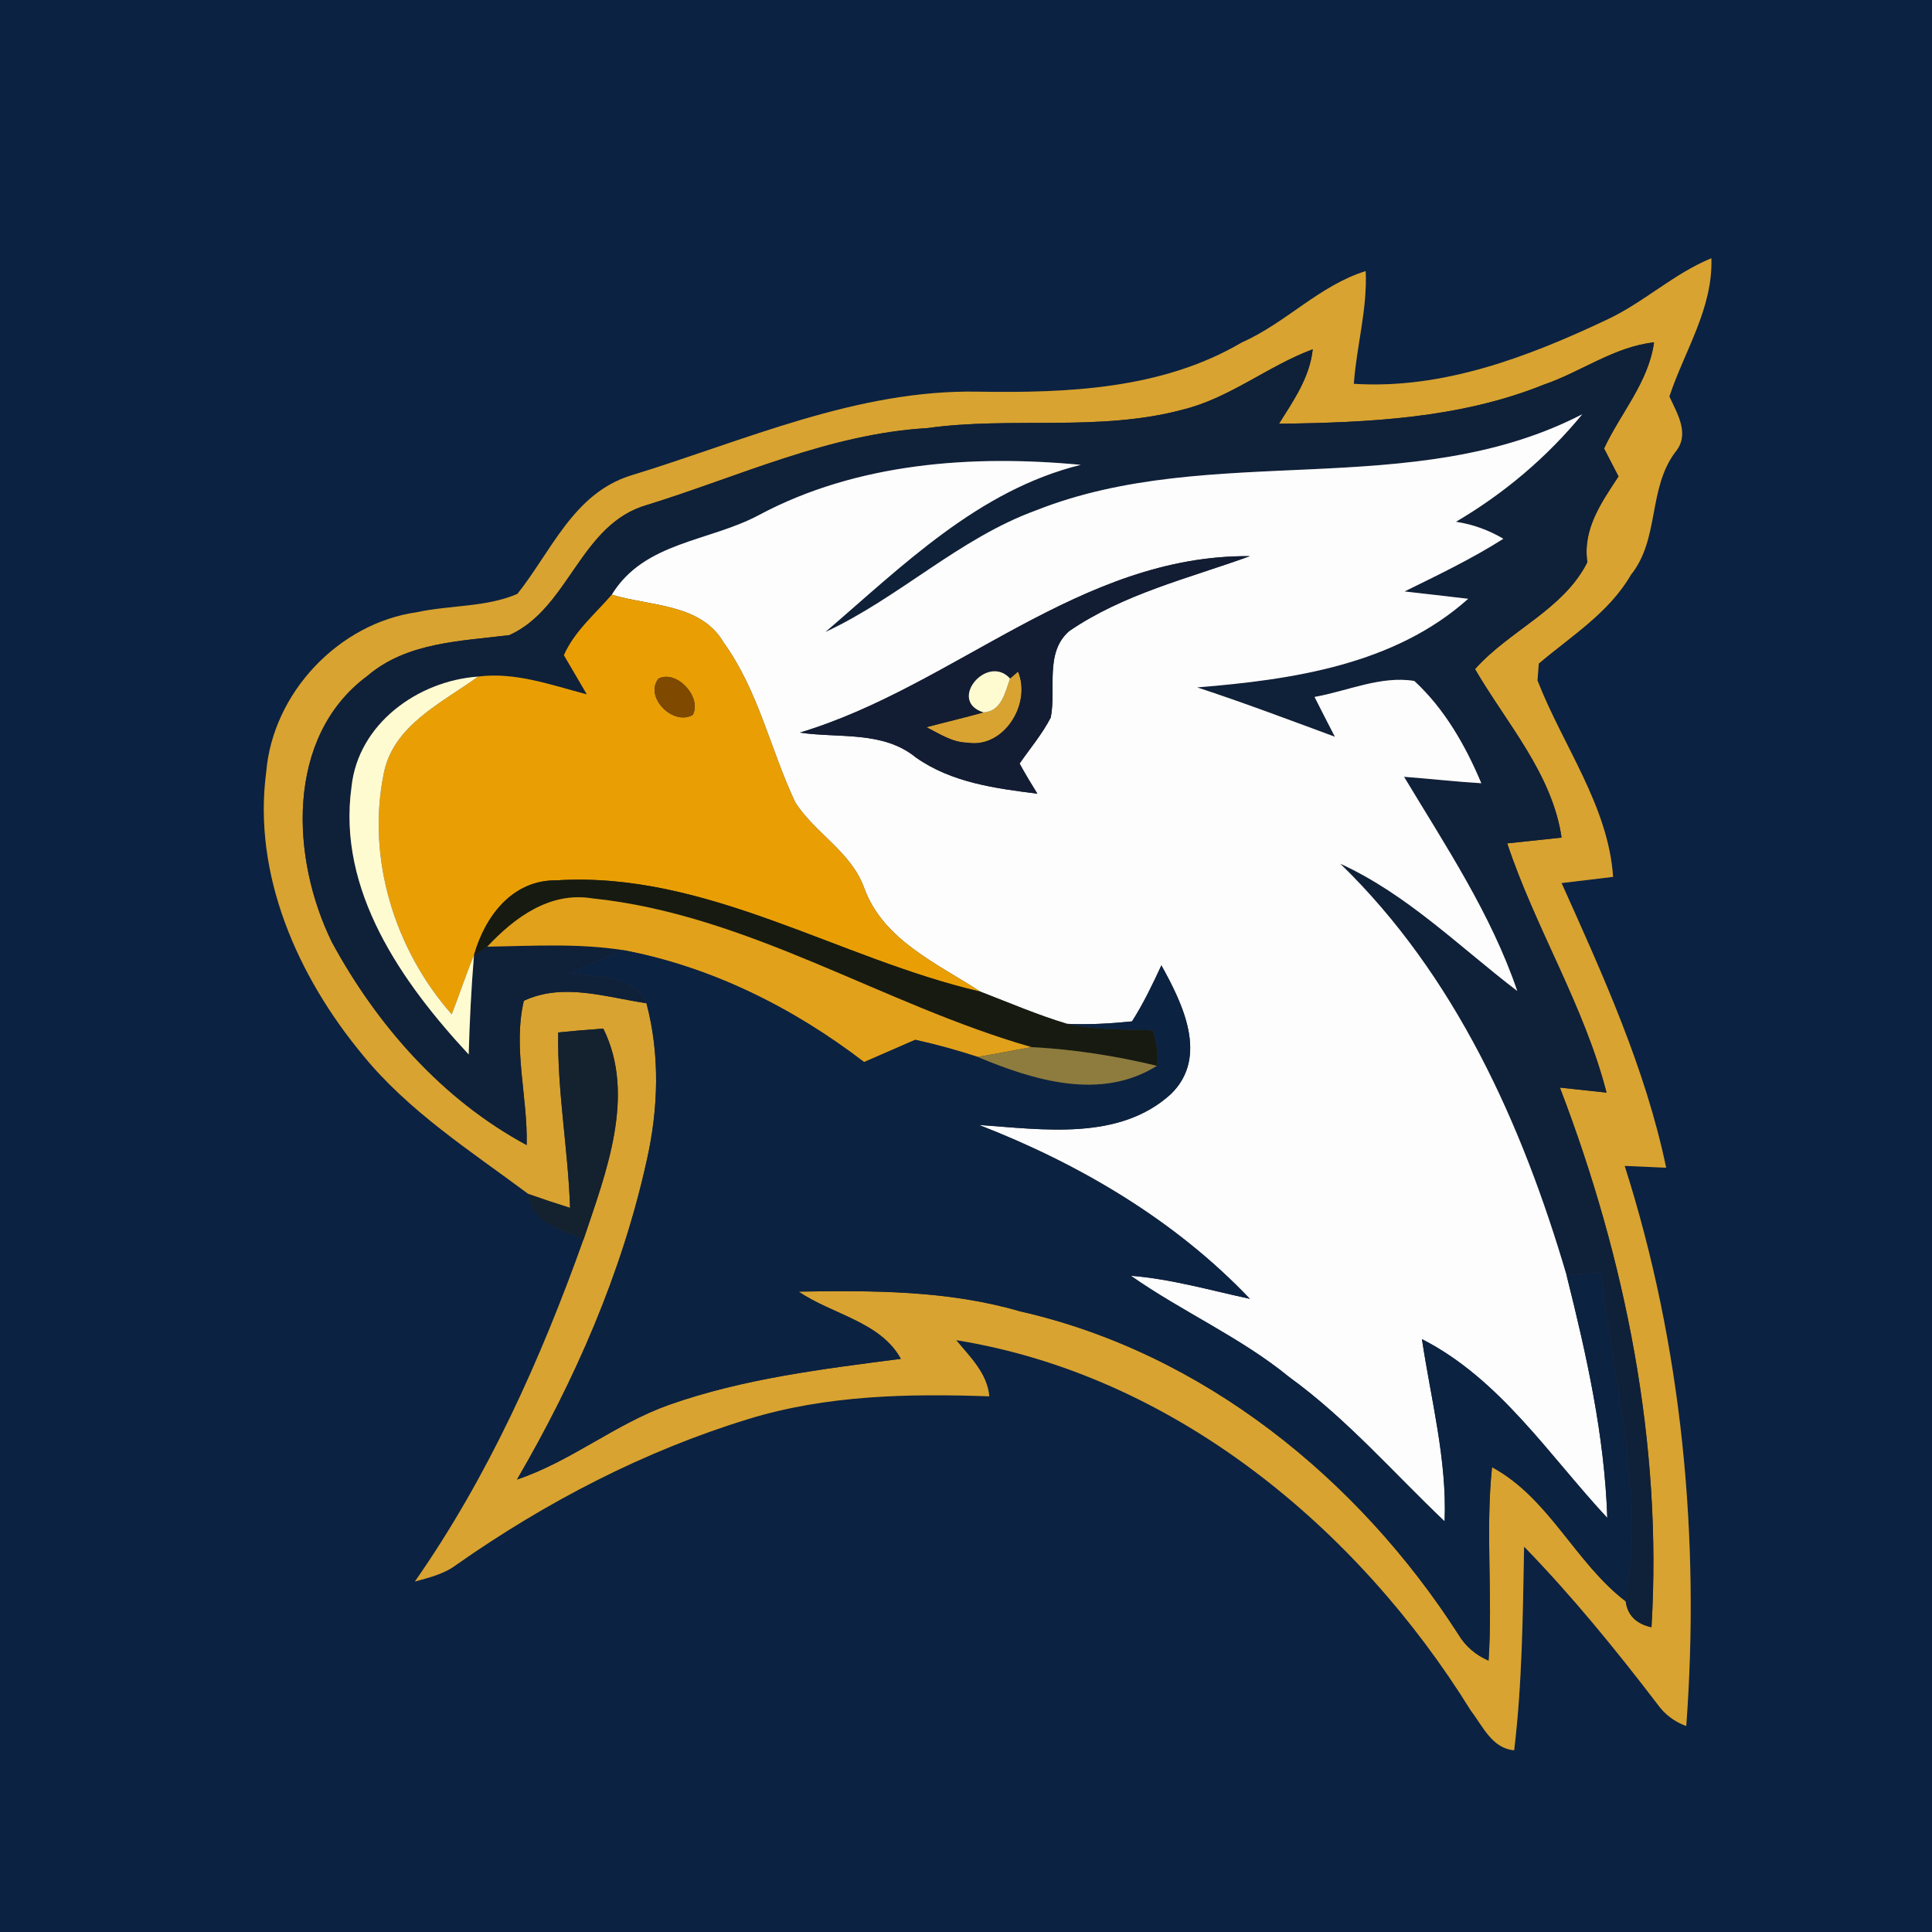
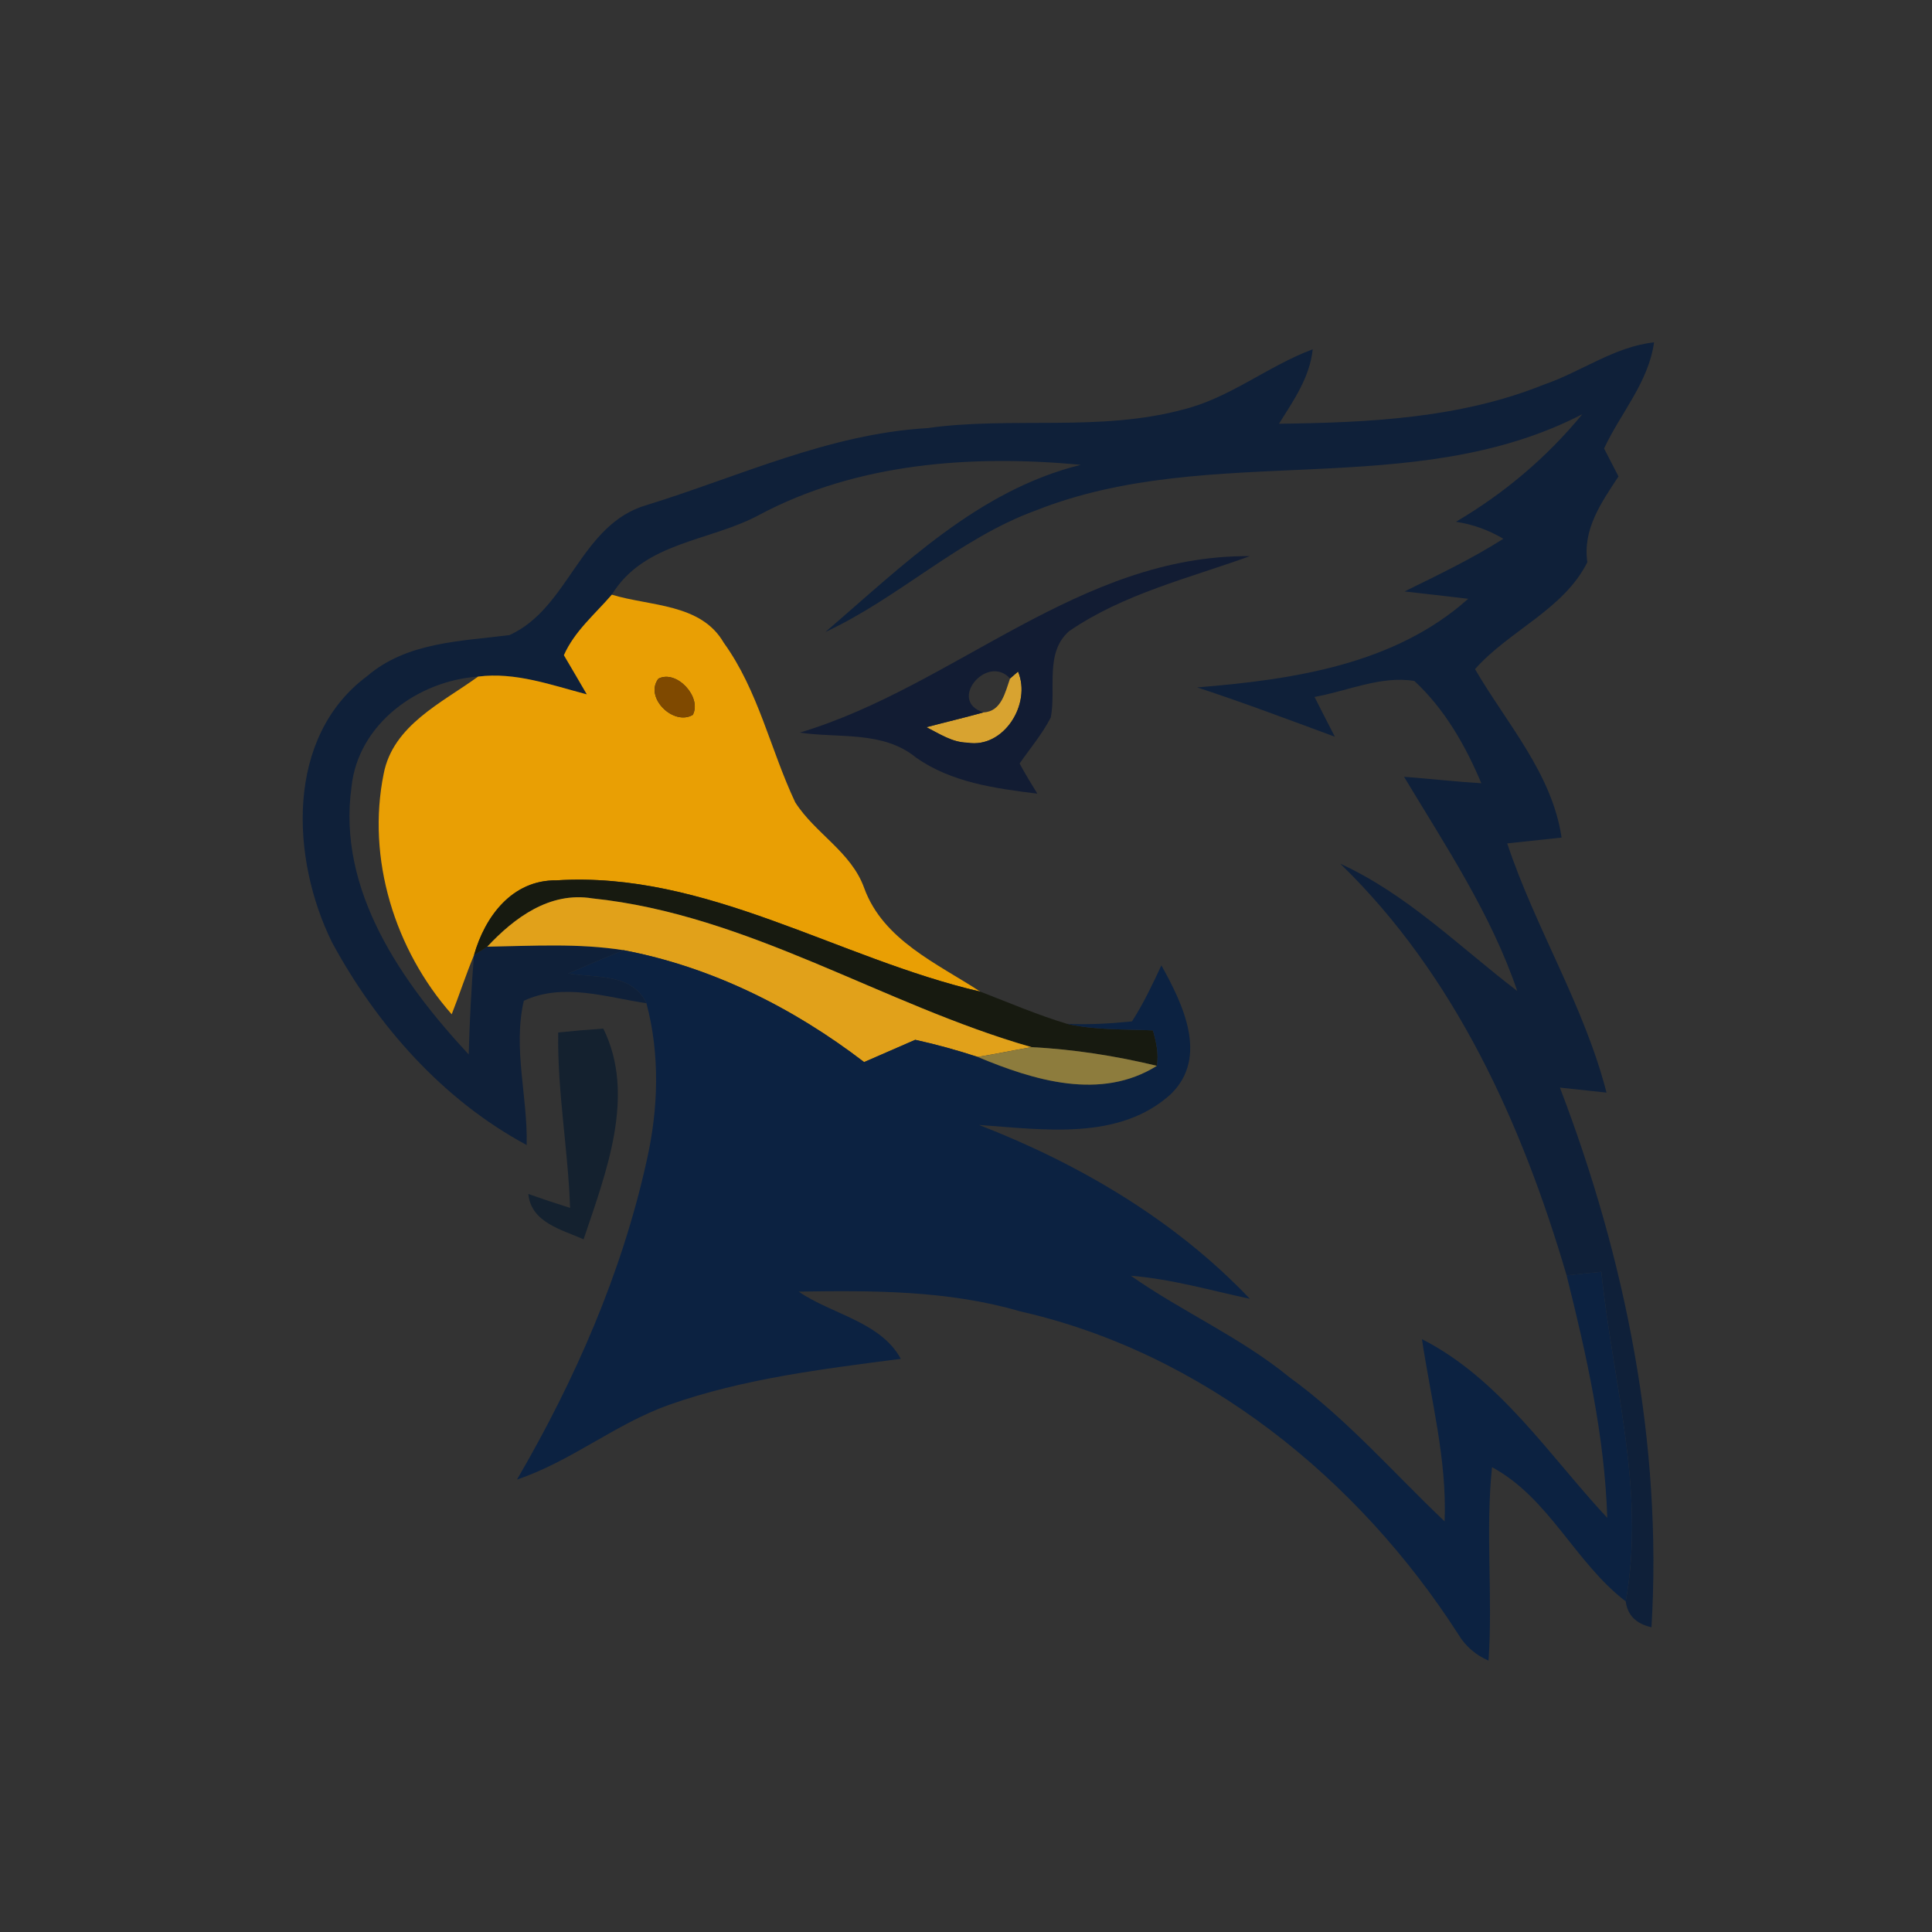
<svg xmlns="http://www.w3.org/2000/svg" width="150pt" height="150pt" viewBox="0 0 150 150" version="1.1">
  <rect x="0" y="0" width="150" height="150" fill="#333333" stroke="none" />
  <g id="#0b2242ff">
-     <path fill="#0b2242" opacity="1.00" d=" M 0.00 0.00 L 150.00 0.00 L 150.00 150.00 L 0.00 150.00 L 0.00 0.00 M 124.76 24.82 C 118.63 27.72 112.01 30.24 105.11 29.80 C 105.32 26.87 106.17 24.00 106.03 21.05 C 102.46 22.15 99.83 25.08 96.43 26.58 C 90.26 30.22 82.92 30.52 75.95 30.41 C 66.50 30.23 57.79 34.23 48.94 36.93 C 44.52 38.33 42.81 42.80 40.17 46.11 C 37.74 47.16 34.95 46.97 32.38 47.53 C 26.28 48.39 21.18 53.81 20.67 59.94 C 19.61 67.94 23.13 75.83 28.14 81.88 C 31.71 86.28 36.53 89.35 41.02 92.70 C 41.23 94.92 43.62 95.47 45.31 96.22 C 41.99 105.53 37.89 114.66 32.21 122.79 C 33.34 122.48 34.51 122.20 35.46 121.47 C 42.38 116.62 49.99 112.66 58.08 110.18 C 64.15 108.31 70.52 108.19 76.81 108.41 C 76.65 106.62 75.32 105.36 74.24 104.05 C 91.09 106.76 105.39 118.58 114.20 132.82 C 115.13 134.02 115.84 135.75 117.56 135.89 C 118.19 130.64 118.23 125.36 118.33 120.08 C 122.06 123.92 125.44 128.07 128.69 132.32 C 129.25 133.11 130.00 133.67 130.92 134.01 C 132.00 119.43 130.60 104.49 126.14 90.52 C 127.21 90.57 128.28 90.61 129.36 90.66 C 127.75 82.94 124.45 75.71 121.24 68.56 C 122.57 68.40 123.90 68.24 125.24 68.08 C 124.87 62.56 121.33 57.88 119.37 52.83 C 119.40 52.50 119.44 51.85 119.47 51.52 C 122.00 49.37 124.93 47.57 126.63 44.62 C 128.86 41.84 127.93 37.95 130.07 35.10 C 131.23 33.71 130.23 32.14 129.61 30.78 C 130.79 27.23 133.00 23.94 132.87 20.05 C 129.94 21.25 127.62 23.49 124.76 24.82 Z" />
-   </g>
+     </g>
  <g id="#d8a330ff">
-     <path fill="#d8a330" opacity="1.00" d=" M 124.76 24.82 C 127.62 23.49 129.94 21.25 132.87 20.05 C 133.00 23.94 130.79 27.23 129.61 30.78 C 130.23 32.14 131.23 33.71 130.07 35.10 C 127.93 37.95 128.86 41.84 126.63 44.62 C 124.93 47.57 122.00 49.37 119.47 51.52 C 119.44 51.85 119.40 52.50 119.37 52.83 C 121.33 57.88 124.87 62.56 125.24 68.08 C 123.90 68.24 122.57 68.40 121.24 68.56 C 124.45 75.71 127.75 82.94 129.36 90.66 C 128.28 90.61 127.21 90.57 126.14 90.52 C 130.60 104.49 132.00 119.43 130.92 134.01 C 130.00 133.67 129.25 133.11 128.69 132.32 C 125.44 128.07 122.06 123.92 118.33 120.08 C 118.23 125.36 118.19 130.64 117.56 135.89 C 115.84 135.75 115.13 134.02 114.20 132.82 C 105.39 118.58 91.09 106.76 74.24 104.05 C 75.32 105.36 76.65 106.62 76.81 108.41 C 70.52 108.19 64.15 108.31 58.08 110.18 C 49.99 112.66 42.38 116.62 35.46 121.47 C 34.51 122.20 33.34 122.48 32.21 122.79 C 37.89 114.66 41.99 105.53 45.31 96.22 C 47.03 91.09 49.41 85.05 46.84 79.86 C 45.67 79.94 44.51 80.04 43.34 80.16 C 43.26 84.73 44.11 89.23 44.26 93.78 C 43.17 93.44 42.09 93.08 41.02 92.70 C 36.53 89.35 31.71 86.28 28.14 81.88 C 23.13 75.83 19.61 67.94 20.67 59.94 C 21.18 53.81 26.28 48.39 32.38 47.53 C 34.95 46.97 37.74 47.16 40.17 46.11 C 42.81 42.80 44.52 38.33 48.94 36.93 C 57.79 34.23 66.50 30.23 75.95 30.41 C 82.92 30.52 90.26 30.22 96.43 26.58 C 99.83 25.08 102.46 22.15 106.03 21.05 C 106.17 24.00 105.32 26.87 105.11 29.80 C 112.01 30.24 118.63 27.72 124.76 24.82 M 91.80 31.81 C 85.33 33.54 78.55 32.32 71.97 33.24 C 64.37 33.69 57.42 36.98 50.25 39.20 C 45.03 40.68 44.21 47.21 39.55 49.31 C 35.75 49.79 31.58 49.85 28.51 52.49 C 22.13 57.22 22.58 66.68 25.78 73.17 C 29.28 79.62 34.38 85.40 40.89 88.90 C 40.98 85.17 39.81 81.38 40.67 77.70 C 43.74 76.27 47.05 77.43 50.19 77.89 C 51.25 81.88 51.12 86.10 50.21 90.11 C 48.28 98.86 44.64 107.15 40.14 114.87 C 44.32 113.47 47.77 110.56 51.92 109.08 C 57.72 107.03 63.87 106.29 69.94 105.50 C 68.36 102.61 64.58 102.05 62.01 100.28 C 67.77 100.19 73.62 100.18 79.19 101.81 C 93.39 105.02 105.46 114.80 113.23 126.90 C 113.77 127.81 114.59 128.51 115.57 128.93 C 115.91 123.93 115.32 118.90 115.84 113.91 C 120.28 116.31 122.29 121.32 126.22 124.33 C 126.36 125.40 127.02 126.07 128.22 126.34 C 129.08 112.08 126.20 97.73 121.11 84.44 C 122.32 84.57 123.52 84.70 124.73 84.83 C 122.99 78.06 119.21 72.07 117.02 65.48 C 118.42 65.33 119.83 65.18 121.24 65.03 C 120.51 60.06 116.97 56.16 114.52 51.95 C 117.18 48.95 121.40 47.33 123.24 43.65 C 122.87 41.08 124.32 39.03 125.66 36.99 C 125.29 36.27 124.91 35.55 124.54 34.82 C 125.82 32.07 127.99 29.69 128.42 26.58 C 125.33 26.92 122.76 28.87 119.87 29.86 C 113.35 32.49 106.24 32.81 99.30 32.90 C 100.43 31.10 101.69 29.30 101.92 27.12 C 98.42 28.42 95.47 30.92 91.80 31.81 Z" />
    <path fill="#d8a330" opacity="1.00" d=" M 78.42 52.68 L 79.04 52.14 C 80.10 54.65 77.93 58.14 75.10 57.66 C 73.93 57.64 72.94 56.97 71.93 56.46 C 73.40 56.07 74.89 55.72 76.36 55.31 C 77.75 55.25 78.05 53.73 78.42 52.68 Z" />
  </g>
  <g id="#0f2039ff">
    <path fill="#0f2039" opacity="1.00" d=" M 91.80 31.81 C 95.47 30.92 98.42 28.42 101.92 27.12 C 101.69 29.30 100.43 31.10 99.30 32.90 C 106.24 32.81 113.35 32.49 119.87 29.86 C 122.76 28.87 125.33 26.92 128.42 26.58 C 127.99 29.69 125.82 32.07 124.54 34.82 C 124.91 35.55 125.29 36.27 125.66 36.99 C 124.32 39.03 122.87 41.08 123.24 43.65 C 121.40 47.33 117.18 48.95 114.52 51.95 C 116.97 56.16 120.51 60.06 121.24 65.03 C 119.83 65.18 118.42 65.33 117.02 65.48 C 119.21 72.07 122.99 78.06 124.73 84.83 C 123.52 84.70 122.32 84.57 121.11 84.44 C 126.20 97.73 129.08 112.08 128.22 126.34 C 127.02 126.07 126.36 125.40 126.22 124.33 C 127.79 115.73 125.19 107.25 124.33 98.74 C 123.43 98.83 122.53 98.92 121.63 99.02 C 118.18 87.27 112.97 75.70 104.06 67.06 C 109.25 69.43 113.32 73.52 117.80 76.94 C 115.76 70.95 112.24 65.68 109.01 60.31 C 111.01 60.46 113.00 60.69 115.01 60.81 C 113.78 57.89 112.16 55.04 109.81 52.87 C 107.21 52.44 104.61 53.66 102.06 54.11 C 102.58 55.15 103.11 56.17 103.64 57.20 C 100.09 55.89 96.55 54.55 92.95 53.37 C 100.33 52.77 108.26 51.62 113.99 46.49 C 112.34 46.29 110.69 46.11 109.05 45.92 C 111.65 44.64 114.27 43.39 116.72 41.83 C 115.59 41.16 114.36 40.71 113.04 40.51 C 116.77 38.32 120.10 35.51 122.85 32.16 C 109.65 38.99 94.05 34.24 80.45 39.62 C 74.46 41.80 69.82 46.40 64.08 49.07 C 70.10 43.91 75.95 38.06 83.91 36.09 C 75.48 35.29 66.53 35.93 58.94 39.98 C 55.08 42.06 50.02 42.05 47.50 46.17 C 46.20 47.68 44.60 49.01 43.78 50.87 C 44.38 51.88 44.97 52.90 45.56 53.91 C 42.81 53.19 40.01 52.16 37.12 52.53 C 32.44 52.86 27.80 56.20 27.29 61.10 C 26.17 69.14 31.20 76.28 36.39 81.87 C 36.46 79.30 36.59 76.73 36.80 74.16 C 37.06 74.00 37.58 73.66 37.83 73.50 C 41.35 73.44 44.90 73.22 48.40 73.77 C 46.96 74.36 45.53 74.96 44.11 75.58 C 46.27 75.95 49.06 75.53 50.19 77.89 C 47.05 77.43 43.74 76.27 40.67 77.70 C 39.81 81.38 40.98 85.17 40.89 88.90 C 34.38 85.40 29.28 79.62 25.78 73.17 C 22.58 66.68 22.13 57.22 28.51 52.49 C 31.58 49.85 35.75 49.79 39.55 49.31 C 44.21 47.21 45.03 40.68 50.25 39.20 C 57.42 36.98 64.37 33.69 71.97 33.24 C 78.55 32.32 85.33 33.54 91.80 31.81 Z" />
  </g>
  <g id="#fdfdfdff">
-     <path fill="#fdfdfd" opacity="1.00" d=" M 80.45 39.62 C 94.05 34.24 109.65 38.99 122.85 32.16 C 120.10 35.51 116.77 38.32 113.04 40.51 C 114.36 40.71 115.59 41.16 116.72 41.83 C 114.27 43.39 111.65 44.64 109.05 45.92 C 110.69 46.11 112.34 46.29 113.99 46.49 C 108.26 51.62 100.33 52.77 92.95 53.37 C 96.55 54.55 100.09 55.89 103.64 57.20 C 103.11 56.17 102.58 55.15 102.06 54.11 C 104.61 53.66 107.21 52.44 109.81 52.87 C 112.16 55.04 113.78 57.89 115.01 60.81 C 113.00 60.69 111.01 60.46 109.01 60.31 C 112.24 65.68 115.76 70.95 117.80 76.94 C 113.32 73.52 109.25 69.43 104.06 67.06 C 112.97 75.70 118.18 87.27 121.63 99.02 C 123.18 105.20 124.58 111.46 124.79 117.85 C 120.27 113.00 116.46 107.06 110.40 103.97 C 111.10 108.67 112.35 113.32 112.16 118.12 C 108.18 114.34 104.56 110.15 100.10 106.92 C 96.31 103.82 91.79 101.85 87.80 99.05 C 90.94 99.30 93.97 100.18 97.04 100.84 C 91.24 94.74 83.81 90.37 76.01 87.34 C 80.97 87.69 86.90 88.60 90.91 84.94 C 93.86 82.07 91.82 77.92 90.17 74.95 C 89.48 76.44 88.77 77.92 87.89 79.30 C 86.21 79.47 84.53 79.57 82.84 79.49 C 80.55 78.80 78.34 77.85 76.11 76.99 C 72.76 74.80 68.58 73.00 67.10 68.96 C 66.10 66.14 63.28 64.71 61.74 62.29 C 59.81 58.20 58.88 53.62 56.19 49.90 C 54.43 46.84 50.47 47.08 47.50 46.17 C 50.02 42.05 55.08 42.06 58.94 39.98 C 66.53 35.93 75.48 35.29 83.91 36.09 C 75.95 38.06 70.10 43.91 64.08 49.07 C 69.82 46.40 74.46 41.80 80.45 39.62 M 62.10 56.88 C 65.15 57.33 68.55 56.72 71.11 58.81 C 73.87 60.76 77.27 61.21 80.54 61.62 C 80.06 60.85 79.59 60.07 79.16 59.28 C 79.98 58.10 80.92 56.99 81.58 55.71 C 82.02 53.50 81.09 50.67 83.01 49.00 C 87.24 46.10 92.29 44.90 97.04 43.18 C 83.85 43.06 74.13 53.27 62.10 56.88 Z" />
-   </g>
+     </g>
  <g id="#121c33ff">
    <path fill="#121c33" opacity="1.00" d=" M 62.10 56.88 C 74.13 53.27 83.85 43.06 97.04 43.18 C 92.29 44.90 87.24 46.10 83.01 49.00 C 81.09 50.67 82.02 53.50 81.58 55.71 C 80.92 56.99 79.98 58.10 79.16 59.28 C 79.59 60.07 80.06 60.85 80.54 61.62 C 77.27 61.21 73.87 60.76 71.11 58.81 C 68.55 56.72 65.15 57.33 62.10 56.88 M 76.36 55.31 C 74.89 55.72 73.40 56.07 71.93 56.46 C 72.94 56.97 73.93 57.64 75.10 57.66 C 77.93 58.14 80.10 54.65 79.04 52.14 L 78.42 52.68 C 76.64 50.72 73.53 54.43 76.36 55.31 Z" />
  </g>
  <g id="#e99f04ff">
    <path fill="#e99f04" opacity="1.00" d=" M 43.78 50.87 C 44.60 49.01 46.20 47.68 47.50 46.17 C 50.47 47.08 54.43 46.84 56.19 49.90 C 58.88 53.62 59.81 58.20 61.74 62.29 C 63.28 64.71 66.10 66.14 67.10 68.96 C 68.58 73.00 72.76 74.80 76.11 76.99 C 65.07 74.43 54.84 67.62 43.20 68.35 C 39.77 68.31 37.65 71.15 36.80 74.16 C 36.17 75.67 35.67 77.23 35.07 78.75 C 30.65 73.74 28.45 66.66 29.79 60.07 C 30.52 56.30 34.31 54.57 37.12 52.53 C 40.01 52.16 42.81 53.19 45.56 53.91 C 44.97 52.90 44.38 51.88 43.78 50.87 M 51.12 52.69 C 50.00 54.15 52.30 56.39 53.79 55.50 C 54.51 54.13 52.54 51.97 51.12 52.69 Z" />
  </g>
  <g id="#7f4900ff">
    <path fill="#7f4900" opacity="1.00" d=" M 51.12 52.69 C 52.54 51.97 54.51 54.13 53.79 55.50 C 52.30 56.39 50.00 54.15 51.12 52.69 Z" />
  </g>
  <g id="#fffbd1ff">
-     <path fill="#fffbd1" opacity="1.00" d=" M 76.36 55.31 C 73.53 54.43 76.64 50.72 78.42 52.68 C 78.05 53.73 77.75 55.25 76.36 55.31 Z" />
-     <path fill="#fffbd1" opacity="1.00" d=" M 27.29 61.10 C 27.80 56.20 32.44 52.86 37.12 52.53 C 34.31 54.57 30.52 56.30 29.79 60.07 C 28.45 66.66 30.65 73.74 35.07 78.75 C 35.67 77.23 36.17 75.67 36.80 74.16 C 36.59 76.73 36.46 79.30 36.39 81.87 C 31.20 76.28 26.17 69.14 27.29 61.10 Z" />
-   </g>
+     </g>
  <g id="#171a10ff">
    <path fill="#171a10" opacity="1.00" d=" M 36.80 74.16 C 37.65 71.15 39.77 68.31 43.20 68.35 C 54.84 67.62 65.07 74.43 76.11 76.99 C 78.34 77.85 80.55 78.80 82.84 79.49 C 85.03 79.99 87.28 79.90 89.51 80.00 C 89.77 80.90 89.97 81.81 89.82 82.75 C 86.62 81.98 83.37 81.47 80.09 81.30 C 68.54 78.00 58.11 71.01 45.99 69.75 C 42.68 69.21 39.95 71.24 37.83 73.50 C 37.58 73.66 37.06 74.00 36.80 74.16 Z" />
  </g>
  <g id="#e1a11aff">
    <path fill="#e1a11a" opacity="1.00" d=" M 37.83 73.50 C 39.95 71.24 42.68 69.21 45.99 69.75 C 58.11 71.01 68.54 78.00 80.09 81.30 C 78.69 81.54 77.31 81.83 75.91 82.06 C 74.32 81.54 72.70 81.09 71.06 80.73 C 69.74 81.31 68.41 81.88 67.09 82.46 C 61.58 78.24 55.25 75.07 48.40 73.77 C 44.90 73.22 41.35 73.44 37.83 73.50 Z" />
  </g>
  <g id="#0c2241ff">
    <path fill="#0c2241" opacity="1.00" d=" M 44.11 75.58 C 45.53 74.96 46.96 74.36 48.40 73.77 C 55.25 75.07 61.58 78.24 67.09 82.46 C 68.41 81.88 69.74 81.31 71.06 80.73 C 72.70 81.09 74.32 81.54 75.91 82.06 C 80.26 83.88 85.47 85.48 89.82 82.75 C 89.97 81.81 89.77 80.90 89.51 80.00 C 87.28 79.90 85.03 79.99 82.84 79.49 C 84.53 79.57 86.21 79.47 87.89 79.30 C 88.77 77.92 89.48 76.44 90.17 74.95 C 91.82 77.92 93.86 82.07 90.91 84.94 C 86.90 88.60 80.97 87.69 76.01 87.34 C 83.81 90.37 91.24 94.74 97.04 100.84 C 93.97 100.18 90.94 99.30 87.80 99.05 C 91.79 101.85 96.31 103.82 100.10 106.92 C 104.56 110.15 108.18 114.34 112.16 118.12 C 112.35 113.32 111.10 108.67 110.40 103.97 C 116.46 107.06 120.27 113.00 124.79 117.85 C 124.58 111.46 123.18 105.20 121.63 99.02 C 122.53 98.92 123.43 98.83 124.33 98.74 C 125.19 107.25 127.79 115.73 126.22 124.33 C 122.29 121.32 120.28 116.31 115.84 113.91 C 115.32 118.90 115.91 123.93 115.57 128.93 C 114.59 128.51 113.77 127.81 113.23 126.90 C 105.46 114.80 93.39 105.02 79.19 101.81 C 73.62 100.18 67.77 100.19 62.01 100.28 C 64.58 102.05 68.36 102.61 69.94 105.50 C 63.87 106.29 57.72 107.03 51.92 109.08 C 47.77 110.56 44.32 113.47 40.14 114.87 C 44.64 107.15 48.28 98.86 50.21 90.11 C 51.12 86.10 51.25 81.88 50.19 77.89 C 49.06 75.53 46.27 75.95 44.11 75.58 Z" />
  </g>
  <g id="#14212fff">
    <path fill="#14212f" opacity="1.00" d=" M 43.34 80.16 C 44.51 80.04 45.67 79.94 46.84 79.86 C 49.41 85.05 47.03 91.09 45.31 96.22 C 43.62 95.47 41.23 94.92 41.02 92.70 C 42.09 93.08 43.17 93.44 44.26 93.78 C 44.11 89.23 43.26 84.73 43.34 80.16 Z" />
  </g>
  <g id="#8d7c3dff">
    <path fill="#8d7c3d" opacity="1.00" d=" M 80.09 81.30 C 83.37 81.47 86.62 81.98 89.82 82.75 C 85.47 85.48 80.26 83.88 75.91 82.06 C 77.31 81.83 78.69 81.54 80.09 81.30 Z" />
  </g>
</svg>